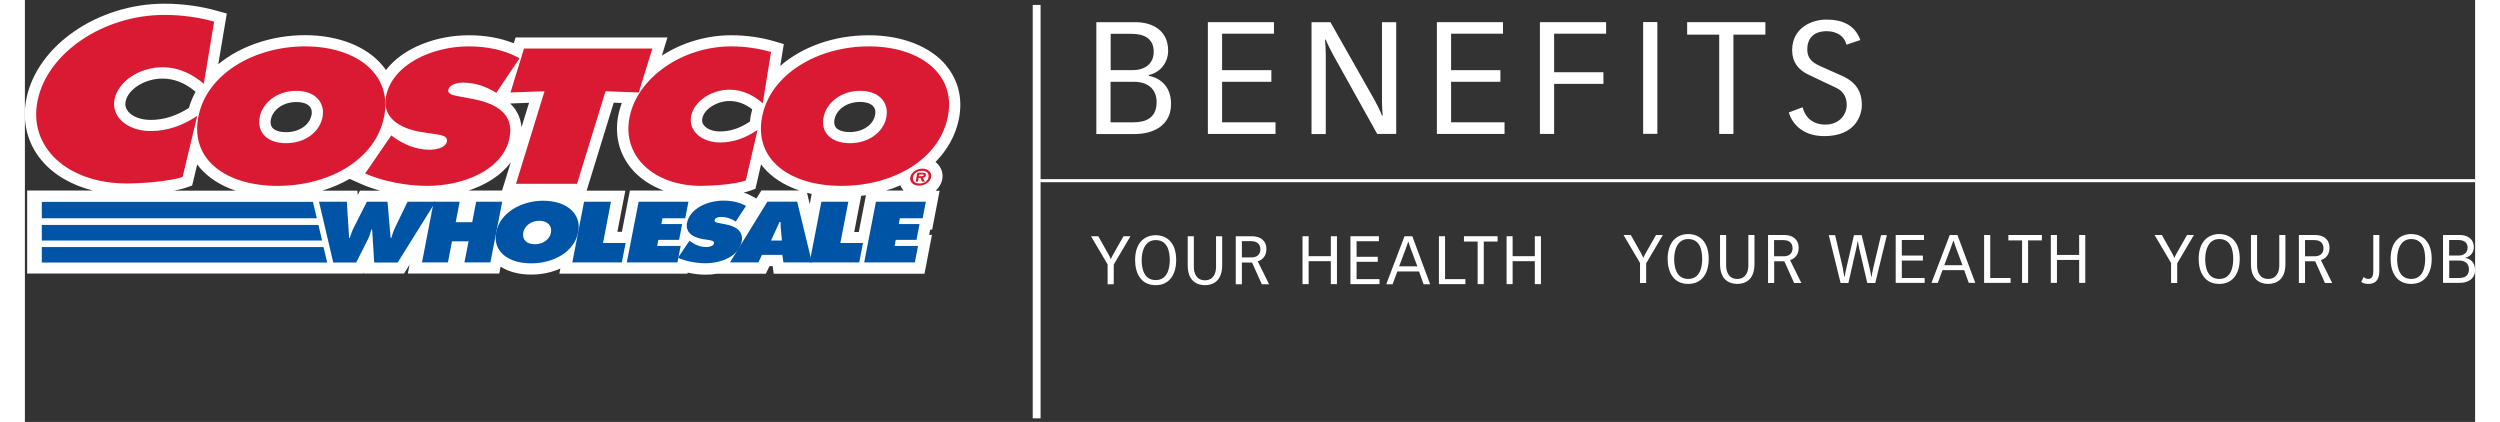
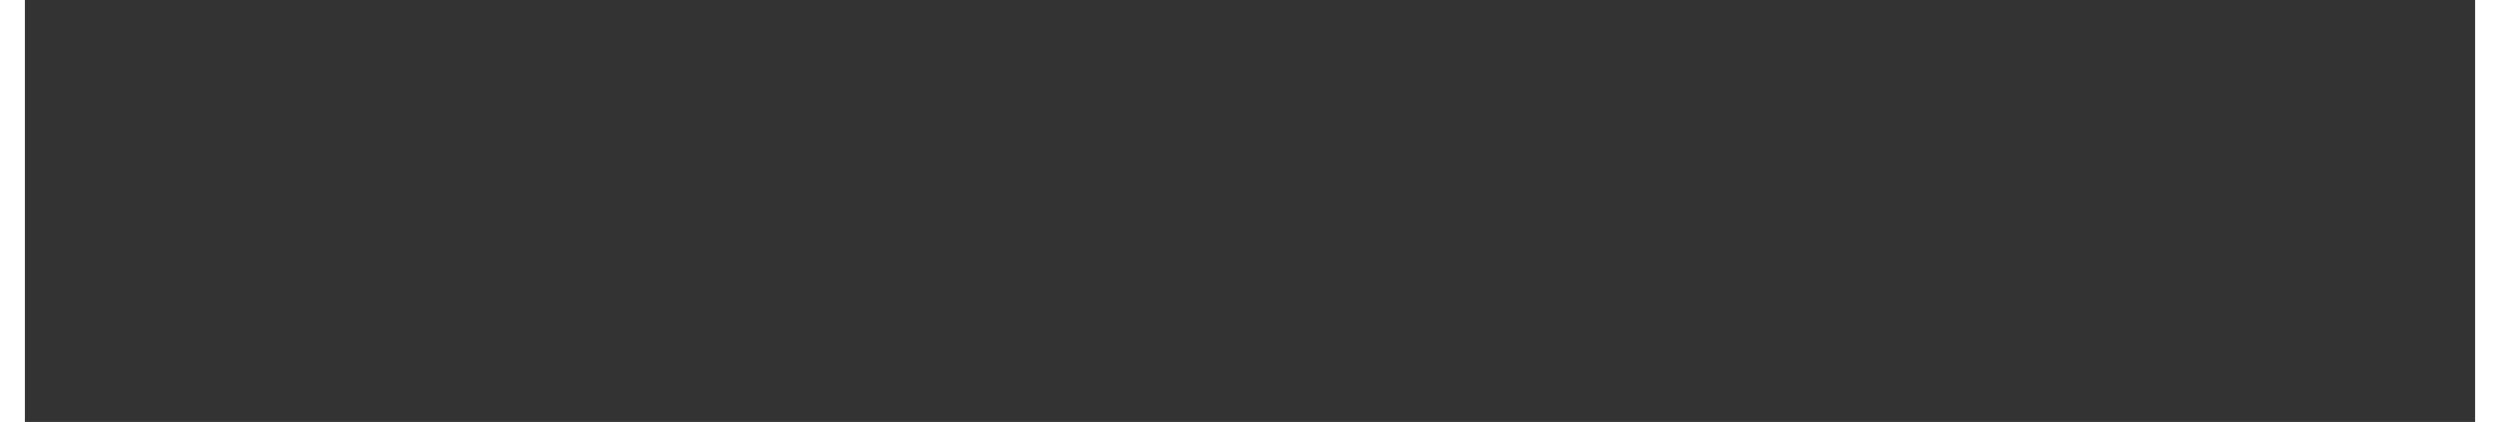
<svg xmlns="http://www.w3.org/2000/svg" width="237" height="40" viewBox="0 0 331 57" fill="none">
  <rect x="0" y="0" width="331" height="57" fill="#333333" stroke="none" />
  <g clip-path="url(#clip0_2822_1270)">
-     <path d="M146.663 16.522H149.746C151.316 16.522 152.886 16.016 152.886 13.785C152.886 11.989 151.639 11.049 149.83 11.049H146.663V16.522ZM146.663 9.478H149.606C151.232 9.478 152.494 8.678 152.494 6.98C152.494 5.198 151.176 4.567 149.494 4.567H146.677V9.492L146.663 9.478ZM144.742 2.995H149.999C152.396 2.995 154.442 4.16 154.442 6.854C154.442 8.313 153.545 9.73 151.835 10.137V10.249C153.04 10.46 154.835 11.386 154.835 14.052C154.835 16.914 152.48 18.107 149.957 18.107H144.742V2.995Z" fill="white" />
    <path d="M159.809 2.995H168.737V4.553H161.729V9.478H168.387V11.049H161.729V16.522H168.948V18.093H159.809V2.995Z" fill="white" />
    <path d="M173.812 2.995H176.364L182.335 13.533C182.643 14.08 183.148 15.104 183.33 15.61H183.428C183.386 15.104 183.33 14.375 183.33 13.729V2.995H185.25V18.093H182.685L176.742 7.429C176.434 6.882 175.929 5.858 175.733 5.352H175.635C175.677 5.858 175.733 6.587 175.733 7.247V18.107H173.812V2.995Z" fill="white" />
    <path d="M190.746 2.995H199.675V4.553H192.666V9.478H199.325V11.049H192.666V16.522H199.885V18.093H190.746V2.995Z" fill="white" />
    <path d="M204.664 2.995H213.607V4.553H206.584V9.758H213.243V11.33H206.584V18.093H204.664V2.995Z" fill="white" />
    <path d="M220.53 2.981H218.609V18.079H220.53V2.981Z" fill="white" />
    <path d="M228.886 4.679H224.555V2.995H235.124V4.679H230.806V18.093H228.886V4.679Z" fill="white" />
    <path d="M240.153 14.501C240.42 15.568 241.261 16.831 243.237 16.831C245.115 16.831 246.111 15.469 246.111 14.193C246.111 12.565 245.087 12.046 244.541 11.793L240.952 10.095C239.551 9.436 238.738 8.355 238.738 6.784C238.738 3.837 241.261 2.645 243.391 2.645C245.522 2.645 247.232 3.388 247.947 5.409L246.069 6.04C245.718 4.623 244.457 4.216 243.391 4.216C241.555 4.216 240.784 5.282 240.784 6.658C240.784 8.145 241.793 8.608 242.746 9.029L245.424 10.222C246.335 10.629 248.157 11.54 248.157 14.15C248.157 15.568 247.302 18.388 243.069 18.388C239.817 18.388 238.597 16.311 238.289 15.189L240.153 14.487V14.501Z" fill="white" />
    <path d="M136.68 0.666V56.512" stroke="white" stroke-width="1.06" stroke-miterlimit="10" />
-     <path d="M218.218 35.577L215.961 31.746H216.942L218.372 34.286C218.47 34.454 218.554 34.651 218.624 34.833H218.638C218.722 34.651 218.806 34.454 218.905 34.286L220.348 31.746H221.273L219.017 35.577V38.229H218.19V35.577H218.218Z" fill="white" />
    <path d="M226.586 34.987C226.586 33.752 226.263 32.293 224.693 32.293C223.25 32.293 222.801 33.752 222.801 34.987C222.801 35.955 223.025 37.681 224.693 37.681C226.361 37.681 226.586 35.955 226.586 34.987ZM221.918 34.987C221.918 32.475 223.348 31.619 224.693 31.619C226.039 31.619 227.469 32.447 227.469 34.987C227.469 36.614 226.768 38.354 224.693 38.354C222.619 38.354 221.918 36.614 221.918 34.987Z" fill="white" />
    <path d="M233.65 35.675C233.65 37.822 232.374 38.355 231.323 38.355C230.272 38.355 228.996 37.822 228.996 35.675V31.746H229.823V35.885C229.823 36.755 230.202 37.681 231.323 37.681C232.444 37.681 232.823 36.755 232.823 35.885V31.746H233.65V35.675Z" fill="white" />
    <path d="M236.297 34.623H237.601C238.526 34.623 238.792 34.047 238.792 33.556C238.792 32.476 237.867 32.434 237.503 32.434H236.297V34.637V34.623ZM235.484 31.746H237.671C238.764 31.746 239.619 32.293 239.619 33.486C239.619 34.679 238.778 35.029 238.456 35.142L239.984 38.229H239.003L237.685 35.296H236.311V38.229H235.484V31.76V31.746Z" fill="white" />
    <path d="M245.594 36.362C245.678 36.741 245.72 37.022 245.776 37.358H245.846C245.902 37.022 245.93 36.755 246.028 36.362L247.094 31.76H248.131L249.238 36.362C249.322 36.741 249.364 37.022 249.42 37.358H249.477C249.533 37.022 249.561 36.755 249.659 36.362L250.752 31.76H251.537L249.967 38.228H248.888L247.809 33.612C247.724 33.233 247.682 32.952 247.626 32.63H247.57C247.514 32.952 247.486 33.233 247.388 33.612L246.337 38.228H245.285L243.688 31.76H244.543L245.622 36.362H245.594Z" fill="white" />
    <path d="M252.727 31.746H256.553V32.42H253.554V34.524H256.399V35.198H253.554V37.555H256.637V38.215H252.727V31.746Z" fill="white" />
    <path d="M261.754 35.829L260.913 33.598C260.772 33.233 260.66 32.855 260.534 32.49H260.52C260.38 32.855 260.268 33.233 260.128 33.598L259.287 35.829H261.754ZM261.067 31.746L263.478 38.215H262.595L261.978 36.489H259.048L258.418 38.215H257.562L260.03 31.746H261.067Z" fill="white" />
    <path d="M264.672 31.746H265.499V37.555H268.246V38.215H264.672V31.746Z" fill="white" />
    <path d="M269.799 32.476H267.949V31.746H272.477V32.476H270.612V38.215H269.799V32.476Z" fill="white" />
    <path d="M274.511 31.746V34.44H277.51V31.746H278.337V38.215H277.51V35.114H274.511V38.215H273.684V31.746H274.511Z" fill="white" />
    <path d="M289.956 35.576L287.699 31.745H288.68L290.11 34.285C290.208 34.453 290.292 34.65 290.362 34.832H290.376C290.461 34.65 290.545 34.453 290.643 34.285L292.087 31.745H293.012L290.755 35.576V38.228H289.928V35.576H289.956Z" fill="white" />
    <path d="M298.324 34.987C298.324 33.752 298.002 32.293 296.432 32.293C294.988 32.293 294.539 33.752 294.539 34.987C294.539 35.955 294.764 37.681 296.432 37.681C298.1 37.681 298.324 35.955 298.324 34.987ZM293.656 34.987C293.656 32.475 295.086 31.619 296.432 31.619C297.777 31.619 299.207 32.447 299.207 34.987C299.207 36.614 298.506 38.354 296.432 38.354C294.357 38.354 293.656 36.614 293.656 34.987Z" fill="white" />
    <path d="M305.372 35.674C305.372 37.821 304.097 38.354 303.046 38.354C301.994 38.354 300.719 37.821 300.719 35.674V31.745H301.546V35.884C301.546 36.754 301.924 37.681 303.046 37.681C304.167 37.681 304.545 36.754 304.545 35.884V31.745H305.372V35.674Z" fill="white" />
    <path d="M308.022 34.622H309.326C310.251 34.622 310.517 34.046 310.517 33.555C310.517 32.475 309.592 32.433 309.228 32.433H308.022V34.636V34.622ZM307.195 31.745H309.382C310.475 31.745 311.33 32.292 311.33 33.485C311.33 34.678 310.489 35.029 310.167 35.141L311.695 38.228H310.714L309.396 35.295H308.022V38.228H307.195V31.759V31.745Z" fill="white" />
    <path d="M318.058 31.745V36.586C318.058 37.316 317.904 38.354 316.559 38.354C316.124 38.354 315.83 38.242 315.605 38.073L315.956 37.414C316.054 37.512 316.236 37.681 316.559 37.681C317.161 37.681 317.245 37.105 317.245 36.656V31.745H318.072H318.058Z" fill="white" />
    <path d="M324.254 34.987C324.254 33.752 323.931 32.293 322.361 32.293C320.918 32.293 320.469 33.752 320.469 34.987C320.469 35.955 320.693 37.681 322.361 37.681C324.029 37.681 324.254 35.955 324.254 34.987ZM319.586 34.987C319.586 32.475 321.016 31.619 322.361 31.619C323.707 31.619 325.137 32.447 325.137 34.987C325.137 36.614 324.436 38.354 322.361 38.354C320.287 38.354 319.586 36.614 319.586 34.987Z" fill="white" />
    <path d="M327.491 37.554H328.823C329.496 37.554 330.168 37.33 330.168 36.376C330.168 35.604 329.636 35.197 328.865 35.197H327.505V37.54L327.491 37.554ZM327.491 34.523H328.753C329.453 34.523 329.986 34.173 329.986 33.457C329.986 32.699 329.425 32.419 328.697 32.419H327.491V34.523ZM326.664 31.745H328.921C329.944 31.745 330.827 32.25 330.827 33.401C330.827 34.032 330.435 34.636 329.706 34.804V34.846C330.224 34.944 330.995 35.337 330.995 36.474C330.995 37.709 329.986 38.214 328.907 38.214H326.664V31.745Z" fill="white" />
    <path d="M146.28 35.745L144.023 31.914H145.005L146.434 34.454C146.533 34.622 146.617 34.819 146.687 35.001H146.701C146.785 34.819 146.869 34.622 146.967 34.454L148.411 31.914H149.35L147.093 35.745V38.397H146.266V35.745H146.28Z" fill="white" />
    <path d="M154.662 35.141C154.662 33.906 154.34 32.433 152.756 32.433C151.312 32.433 150.864 33.906 150.864 35.141C150.864 36.109 151.088 37.835 152.756 37.835C154.424 37.835 154.662 36.109 154.662 35.141ZM149.98 35.141C149.98 32.629 151.41 31.773 152.756 31.773C154.102 31.773 155.531 32.601 155.531 35.141C155.531 36.769 154.83 38.523 152.756 38.523C150.681 38.523 149.98 36.783 149.98 35.141Z" fill="white" />
    <path d="M161.74 35.843C161.74 37.99 160.464 38.523 159.413 38.523C158.361 38.523 157.086 37.99 157.086 35.843V31.914H157.913V36.067C157.913 36.937 158.291 37.864 159.413 37.864C160.534 37.864 160.913 36.951 160.913 36.067V31.914H161.74V35.843Z" fill="white" />
    <path d="M164.39 34.776H165.693C166.618 34.776 166.899 34.201 166.899 33.71C166.899 32.63 165.973 32.574 165.609 32.574H164.404V34.776H164.39ZM163.562 31.914H165.763C166.857 31.914 167.712 32.461 167.712 33.654C167.712 34.847 166.871 35.197 166.548 35.31L168.076 38.397H167.095L165.777 35.464H164.404V38.397H163.577V31.914H163.562Z" fill="white" />
    <path d="M173.421 31.914V34.608H176.42V31.914H177.247V38.383H176.42V35.282H173.421V38.383H172.594V31.914H173.421Z" fill="white" />
    <path d="M179.07 31.914H182.911V32.588H179.897V34.692H182.757V35.366H179.897V37.709H182.995V38.383H179.07V31.914Z" fill="white" />
    <path d="M188.111 35.983L187.27 33.752C187.13 33.387 187.018 33.008 186.892 32.644H186.878C186.738 33.008 186.612 33.387 186.485 33.752L185.644 35.983H188.111ZM187.425 31.914L189.835 38.397H188.952L188.336 36.671H185.406L184.761 38.397H183.906L186.373 31.914H187.411H187.425Z" fill="white" />
    <path d="M191.023 31.914H191.85V37.709H194.598V38.383H191.023V31.914Z" fill="white" />
    <path d="M196.253 32.63H194.402V31.914H198.944V32.63H197.08V38.383H196.253V32.63Z" fill="white" />
    <path d="M200.977 31.914V34.608H203.977V31.914H204.804V38.383H203.977V35.282H200.977V38.383H200.164V31.914H200.977Z" fill="white" />
    <path d="M21.808 25.334L22.593 25.067C22.593 25.067 22.887 23.833 23.28 22.205C23.392 22.359 23.504 22.5 23.616 22.64C24.78 24.015 26.448 25.081 28.466 25.755H20.14C20.771 25.643 21.346 25.502 21.808 25.334ZM116.326 25.741C116.998 25.544 117.643 25.306 118.26 25.039C118.344 25.25 118.47 25.46 118.624 25.643L118.722 25.741H116.326ZM112.036 31.325C112.275 30.105 112.751 27.663 112.975 26.456C113.186 26.428 113.41 26.4 113.62 26.372L112.653 31.339H112.036V31.325ZM80.035 31.325C80.358 29.67 81.115 25.755 81.115 25.755H75.886C76.573 23.524 79.068 15.456 79.545 13.87C79.825 13.87 80.218 13.898 80.638 13.912C80.428 14.46 80.274 15.007 80.161 15.582C79.643 18.234 80.274 20.788 81.942 22.78C83.035 24.085 84.535 25.095 86.301 25.741H81.731L80.652 31.311H80.021L80.035 31.325ZM43.857 24.155L45.329 24.815C46.142 25.18 47.039 25.488 47.992 25.755H45.259C45.259 25.755 45.091 26.092 44.965 26.344C44.95 26.064 44.922 25.755 44.922 25.755H40.171C41.502 25.348 42.736 24.815 43.857 24.169M22.159 14.586C20.407 15.68 18.753 16.199 16.986 16.199C15.683 16.199 14.547 15.778 13.959 15.077C13.622 14.67 13.51 14.221 13.608 13.702C13.945 12.032 16.229 10.615 18.57 10.615C20.154 10.615 21.626 11.19 23.056 12.397C22.677 13.098 22.369 13.842 22.145 14.614M65.64 21.924C65.135 23.566 64.701 24.983 64.462 25.741H59.921C62.233 24.983 64.322 23.72 65.64 21.924ZM38.713 15.554C38.447 16.915 37.031 17.855 35.279 17.855C34.424 17.855 33.751 17.631 33.428 17.252C33.274 17.055 33.19 16.817 33.19 16.522C33.19 16.396 33.19 16.27 33.232 16.129C33.456 14.965 34.718 13.786 36.68 13.786C37.521 13.786 38.166 14.01 38.489 14.403C38.797 14.768 38.783 15.231 38.727 15.554M68.107 13.898C67.882 14.628 67.504 15.835 67.084 17.196C67.013 16.312 66.733 15.512 66.257 14.796C66.046 14.502 65.822 14.235 65.556 13.982C66.495 13.94 67.546 13.912 68.121 13.884M106.289 26.204L106.023 27.579L105.659 26.049C105.869 26.106 106.079 26.162 106.289 26.204ZM99.491 25.741L98.818 26.821L98.257 26.513C97.893 26.316 97.515 26.148 97.108 26.007C97.403 25.937 97.669 25.867 97.907 25.783L98.692 25.502C98.692 25.502 99.043 23.973 99.449 22.205C99.547 22.345 99.659 22.485 99.771 22.612C100.935 23.987 102.603 25.053 104.621 25.727H99.477L99.491 25.741ZM98.089 15.456C98.019 15.778 97.977 16.101 97.949 16.424C96.576 17.336 95.286 17.757 93.912 17.757C92.973 17.757 92.174 17.462 91.754 16.957C91.515 16.676 91.431 16.354 91.515 15.989C91.754 14.74 93.478 13.646 95.202 13.646C96.267 13.646 97.276 14.011 98.257 14.768C98.201 14.993 98.145 15.231 98.089 15.47M112.821 13.772C113.662 13.772 114.307 13.996 114.63 14.389C114.938 14.754 114.924 15.217 114.854 15.54C114.587 16.901 113.172 17.841 111.42 17.841C110.565 17.841 109.892 17.617 109.569 17.238C109.345 16.971 109.275 16.592 109.373 16.115C109.597 14.951 110.859 13.772 112.821 13.772ZM124.441 8.819C122.283 6.251 118.47 4.764 113.999 4.764C109.261 4.764 105 6.335 102.042 8.903C102.308 7.303 102.519 5.956 102.519 5.956L101.243 5.577C99.435 5.044 97.416 4.764 95.412 4.764C91.992 4.764 88.698 5.802 86.049 7.514L86.805 5.058H66.284L66.046 5.844C64.224 5.128 62.219 4.764 59.949 4.764C55.73 4.764 51.16 6.363 48.777 9.464C48.623 9.24 48.455 9.015 48.273 8.805C46.114 6.237 42.301 4.75 37.83 4.75C33.358 4.75 29.069 6.237 26.125 8.678C26.63 5.648 27.275 1.831 27.275 1.831L25.971 1.466C23.743 0.835 21.276 0.498 18.823 0.498C9.852 0.512 1.666 6.139 0.208 13.309C-0.409 16.368 0.306 19.328 2.24 21.644C3.894 23.622 6.319 25.025 9.207 25.741H0.306V36.952H45.679L45.749 36.812V36.952H51.216L51.959 35.759L51.735 36.952H64.084L64.266 36.026C65.345 36.714 66.761 37.092 68.387 37.092C69.831 37.092 71.177 36.798 72.34 36.279L72.2 36.966H89.511L89.539 36.826C90.338 37.008 91.193 37.106 91.992 37.106C92.483 37.106 92.987 37.064 93.492 36.98H100.094L100.584 35.956H101.019C101.061 36.307 101.159 36.98 101.159 36.98H121.526L122.535 31.732H122.157C122.227 31.381 122.255 31.241 122.297 31.017H122.563L123.572 25.769H123.026C123.474 25.362 123.811 24.829 123.923 24.239C124.063 23.524 123.867 22.808 123.404 22.261C123.292 22.121 123.152 21.994 123.012 21.882C124.624 20.255 125.731 18.276 126.18 16.059C126.712 13.337 126.11 10.839 124.441 8.847" fill="white" />
    <path d="M43.491 27.256L43.799 32.153H43.883C44.052 31.648 44.22 31.129 44.486 30.637L46.196 27.256H48.986L49.406 32.153H49.49C49.645 31.676 49.799 31.171 50.023 30.708L51.691 27.256H55.476L50.359 35.464H47.191L46.911 31.002H46.799C46.673 31.423 46.575 31.844 46.379 32.251L44.752 35.464H41.655L39.734 27.256H43.505H43.491Z" fill="#0054A6" />
    <path d="M55.228 27.256H58.733L58.2 30.02H60.429L60.962 27.256H64.48L62.882 35.45H59.377L59.938 32.602H57.696L57.149 35.45H53.645L55.228 27.256Z" fill="#0054A6" />
    <path d="M67.325 31.423C67.143 32.363 67.788 32.995 68.895 32.995C70.002 32.995 70.885 32.349 71.068 31.423C71.236 30.553 70.661 29.823 69.498 29.823C68.334 29.823 67.493 30.553 67.311 31.423M74.74 31.367C74.236 34.005 71.446 35.576 68.39 35.576C65.335 35.576 63.162 34.005 63.667 31.367C64.171 28.785 66.989 27.115 70.03 27.115C73.072 27.115 75.245 28.799 74.754 31.367" fill="#0054A6" />
    <path d="M75.537 27.256H79.168L78.102 32.826H81.158L80.639 35.45H73.953L75.537 27.256Z" fill="#0054A6" />
    <path d="M89.764 32.518L89.933 32.63C90.507 33.051 91.222 33.374 92.063 33.374C92.414 33.374 93.016 33.247 93.087 32.883C93.157 32.518 92.68 32.476 92.358 32.419L91.643 32.307C90.269 32.097 89.204 31.409 89.442 30.132C89.821 28.182 92.189 27.102 94.376 27.102C95.512 27.102 96.521 27.326 97.418 27.817L96.03 29.922C95.469 29.571 94.825 29.305 94.04 29.305C93.717 29.305 93.241 29.403 93.171 29.739C93.115 30.048 93.549 30.09 93.829 30.146L94.629 30.301C96.114 30.581 97.096 31.255 96.829 32.644C96.451 34.608 94.082 35.563 91.923 35.563C90.662 35.563 89.26 35.282 88.223 34.819L89.793 32.504L89.764 32.518Z" fill="#0054A6" />
    <path d="M99.101 35.451H95.246L100.306 27.242H104.329L106.32 35.451H102.465L102.325 34.426H99.577L99.087 35.451H99.101ZM102.269 32.49L102.128 31.045C102.086 30.694 102.086 30.343 102.086 29.992H101.946L100.797 32.49H102.255H102.269Z" fill="#0054A6" />
    <path d="M107.596 27.256H111.24L110.161 32.826H113.217L112.712 35.45H106.012L107.596 27.256Z" fill="#0054A6" />
    <path d="M114.967 27.256H121.709L121.274 29.487H118.205L118.051 30.273H120.854L120.447 32.405H117.644L117.49 33.219H120.658L120.223 35.45H113.383L114.967 27.256Z" fill="#0054A6" />
    <path d="M65.602 12.495L70.199 12.326L66.344 24.829H74.587L78.441 12.326L82.927 12.495L84.763 6.56H67.424L65.602 12.495Z" fill="#DA1A32" />
    <path d="M31.724 15.835C31.317 17.912 32.775 19.343 35.27 19.343C37.765 19.343 39.798 17.912 40.204 15.835C40.583 13.899 39.279 12.271 36.658 12.271C34.037 12.271 32.102 13.899 31.71 15.835M48.53 15.737C47.381 21.602 41.059 25.11 34.135 25.11C27.21 25.11 22.276 21.602 23.44 15.737C24.575 9.998 30.953 6.266 37.849 6.266C44.746 6.266 49.666 9.998 48.53 15.737Z" fill="#DA1A32" />
-     <path d="M45.963 23.44C48.318 24.479 51.5 25.11 54.359 25.11C59.266 25.11 64.62 22.949 65.475 18.599C66.092 15.498 63.849 13.997 60.485 13.366L58.691 13.029C58.088 12.903 57.079 12.804 57.205 12.131C57.345 11.387 58.453 11.163 59.167 11.163C60.947 11.163 62.419 11.766 63.681 12.538L66.821 7.865C64.816 6.771 62.532 6.266 59.952 6.266C55.018 6.266 49.636 8.693 48.781 13.029C48.22 15.891 50.631 17.407 53.757 17.87L55.369 18.108C56.098 18.235 57.163 18.305 57.009 19.133C56.84 19.96 55.509 20.227 54.682 20.227C52.79 20.227 51.164 19.483 49.86 18.557L49.496 18.291L45.949 23.454L45.963 23.44Z" fill="#DA1A32" />
    <path d="M100.798 7.023C99.144 6.546 97.28 6.266 95.416 6.266C88.772 6.266 82.716 10.531 81.679 15.863C80.656 21.069 84.917 25.11 91.379 25.11C92.85 25.11 95.962 24.9 97.392 24.38L98.976 17.547C97.448 18.585 95.808 19.245 93.916 19.245C91.449 19.245 89.613 17.701 90.005 15.681C90.397 13.688 92.724 12.117 95.191 12.117C97.056 12.117 98.541 12.959 99.677 13.955L100.798 7.009V7.023Z" fill="#DA1A32" />
    <path d="M112.828 12.271C115.45 12.271 116.753 13.899 116.375 15.835C115.968 17.912 113.936 19.343 111.441 19.343C108.946 19.343 107.474 17.912 107.894 15.835C108.273 13.899 110.221 12.271 112.842 12.271M114.006 6.266C107.109 6.266 100.732 9.998 99.596 15.737C98.447 21.602 103.381 25.11 110.305 25.11C117.23 25.11 123.537 21.602 124.687 15.737C125.822 9.998 120.888 6.266 114.006 6.266Z" fill="#DA1A32" />
    <path d="M25.569 2.926C23.509 2.336 21.182 2.014 18.855 2.014C10.557 2.014 3.016 7.163 1.712 13.604C0.437 19.89 5.749 24.787 13.809 24.787C15.645 24.787 19.528 24.52 21.308 23.903L23.285 15.652C21.378 16.915 19.346 17.701 16.977 17.701C13.907 17.701 11.622 15.821 12.113 13.393C12.604 10.994 15.491 9.086 18.575 9.086C20.902 9.086 22.752 10.11 24.168 11.317L25.569 2.912V2.926Z" fill="#DA1A32" />
    <path d="M121.111 23.791C121.265 23.791 121.405 23.791 121.419 23.664C121.433 23.566 121.307 23.566 121.153 23.566H120.817L120.775 23.805H121.111V23.791ZM121.56 24.534H121.195L120.971 24.029H120.733L120.635 24.534H120.326L120.564 23.328H121.279C121.588 23.328 121.756 23.412 121.714 23.692C121.672 23.903 121.504 24.001 121.321 24.015L121.574 24.52L121.56 24.534ZM122.064 23.931C122.162 23.412 121.784 23.075 121.181 23.075C120.578 23.075 120.074 23.412 119.976 23.931C119.878 24.45 120.242 24.787 120.859 24.787C121.476 24.787 121.966 24.45 122.064 23.931ZM119.611 23.931C119.737 23.299 120.452 22.78 121.237 22.78C122.022 22.78 122.541 23.299 122.429 23.931C122.303 24.576 121.574 25.081 120.789 25.081C120.004 25.081 119.485 24.576 119.597 23.931" fill="#DA1A32" />
    <path d="M2.285 35.465H40.874L40.86 35.451H40.832L40.342 33.374H2.285V35.465Z" fill="#0054A6" />
    <path d="M2.285 35.465H40.874L40.86 35.451H40.832L40.342 33.374H2.285V35.465V33.374H40.342L40.832 35.451H40.86L40.874 35.465H2.285Z" fill="#0054A6" />
    <path d="M2.285 32.489H40.145L39.655 30.385H2.285V32.489Z" fill="#0054A6" />
    <path d="M2.285 32.489H40.145L39.655 30.385H2.285V32.489V30.385H39.655L40.145 32.489H2.285Z" fill="#0054A6" />
    <path d="M2.285 29.486H39.431L39.262 28.729L38.912 27.27H2.285V29.486Z" fill="#0054A6" />
    <path d="M2.285 29.486H39.431L39.262 28.729L38.912 27.27H2.285V29.486V27.27H38.912L39.262 28.729L39.431 29.486H2.285Z" fill="#0054A6" />
    <path d="M82.91 27.256H89.639L89.204 29.487H86.134L85.98 30.273H88.784L88.377 32.405H85.574L85.419 33.219H88.587L88.153 35.45H81.312L82.91 27.256Z" fill="#0054A6" />
    <path d="M136.387 24.407H331" stroke="white" stroke-width="0.41" />
  </g>
  <defs>
    <clipPath id="clip0_2822_1270">
-       <rect width="331" height="56" fill="white" transform="translate(0 0.512)" />
-     </clipPath>
+       </clipPath>
  </defs>
</svg>